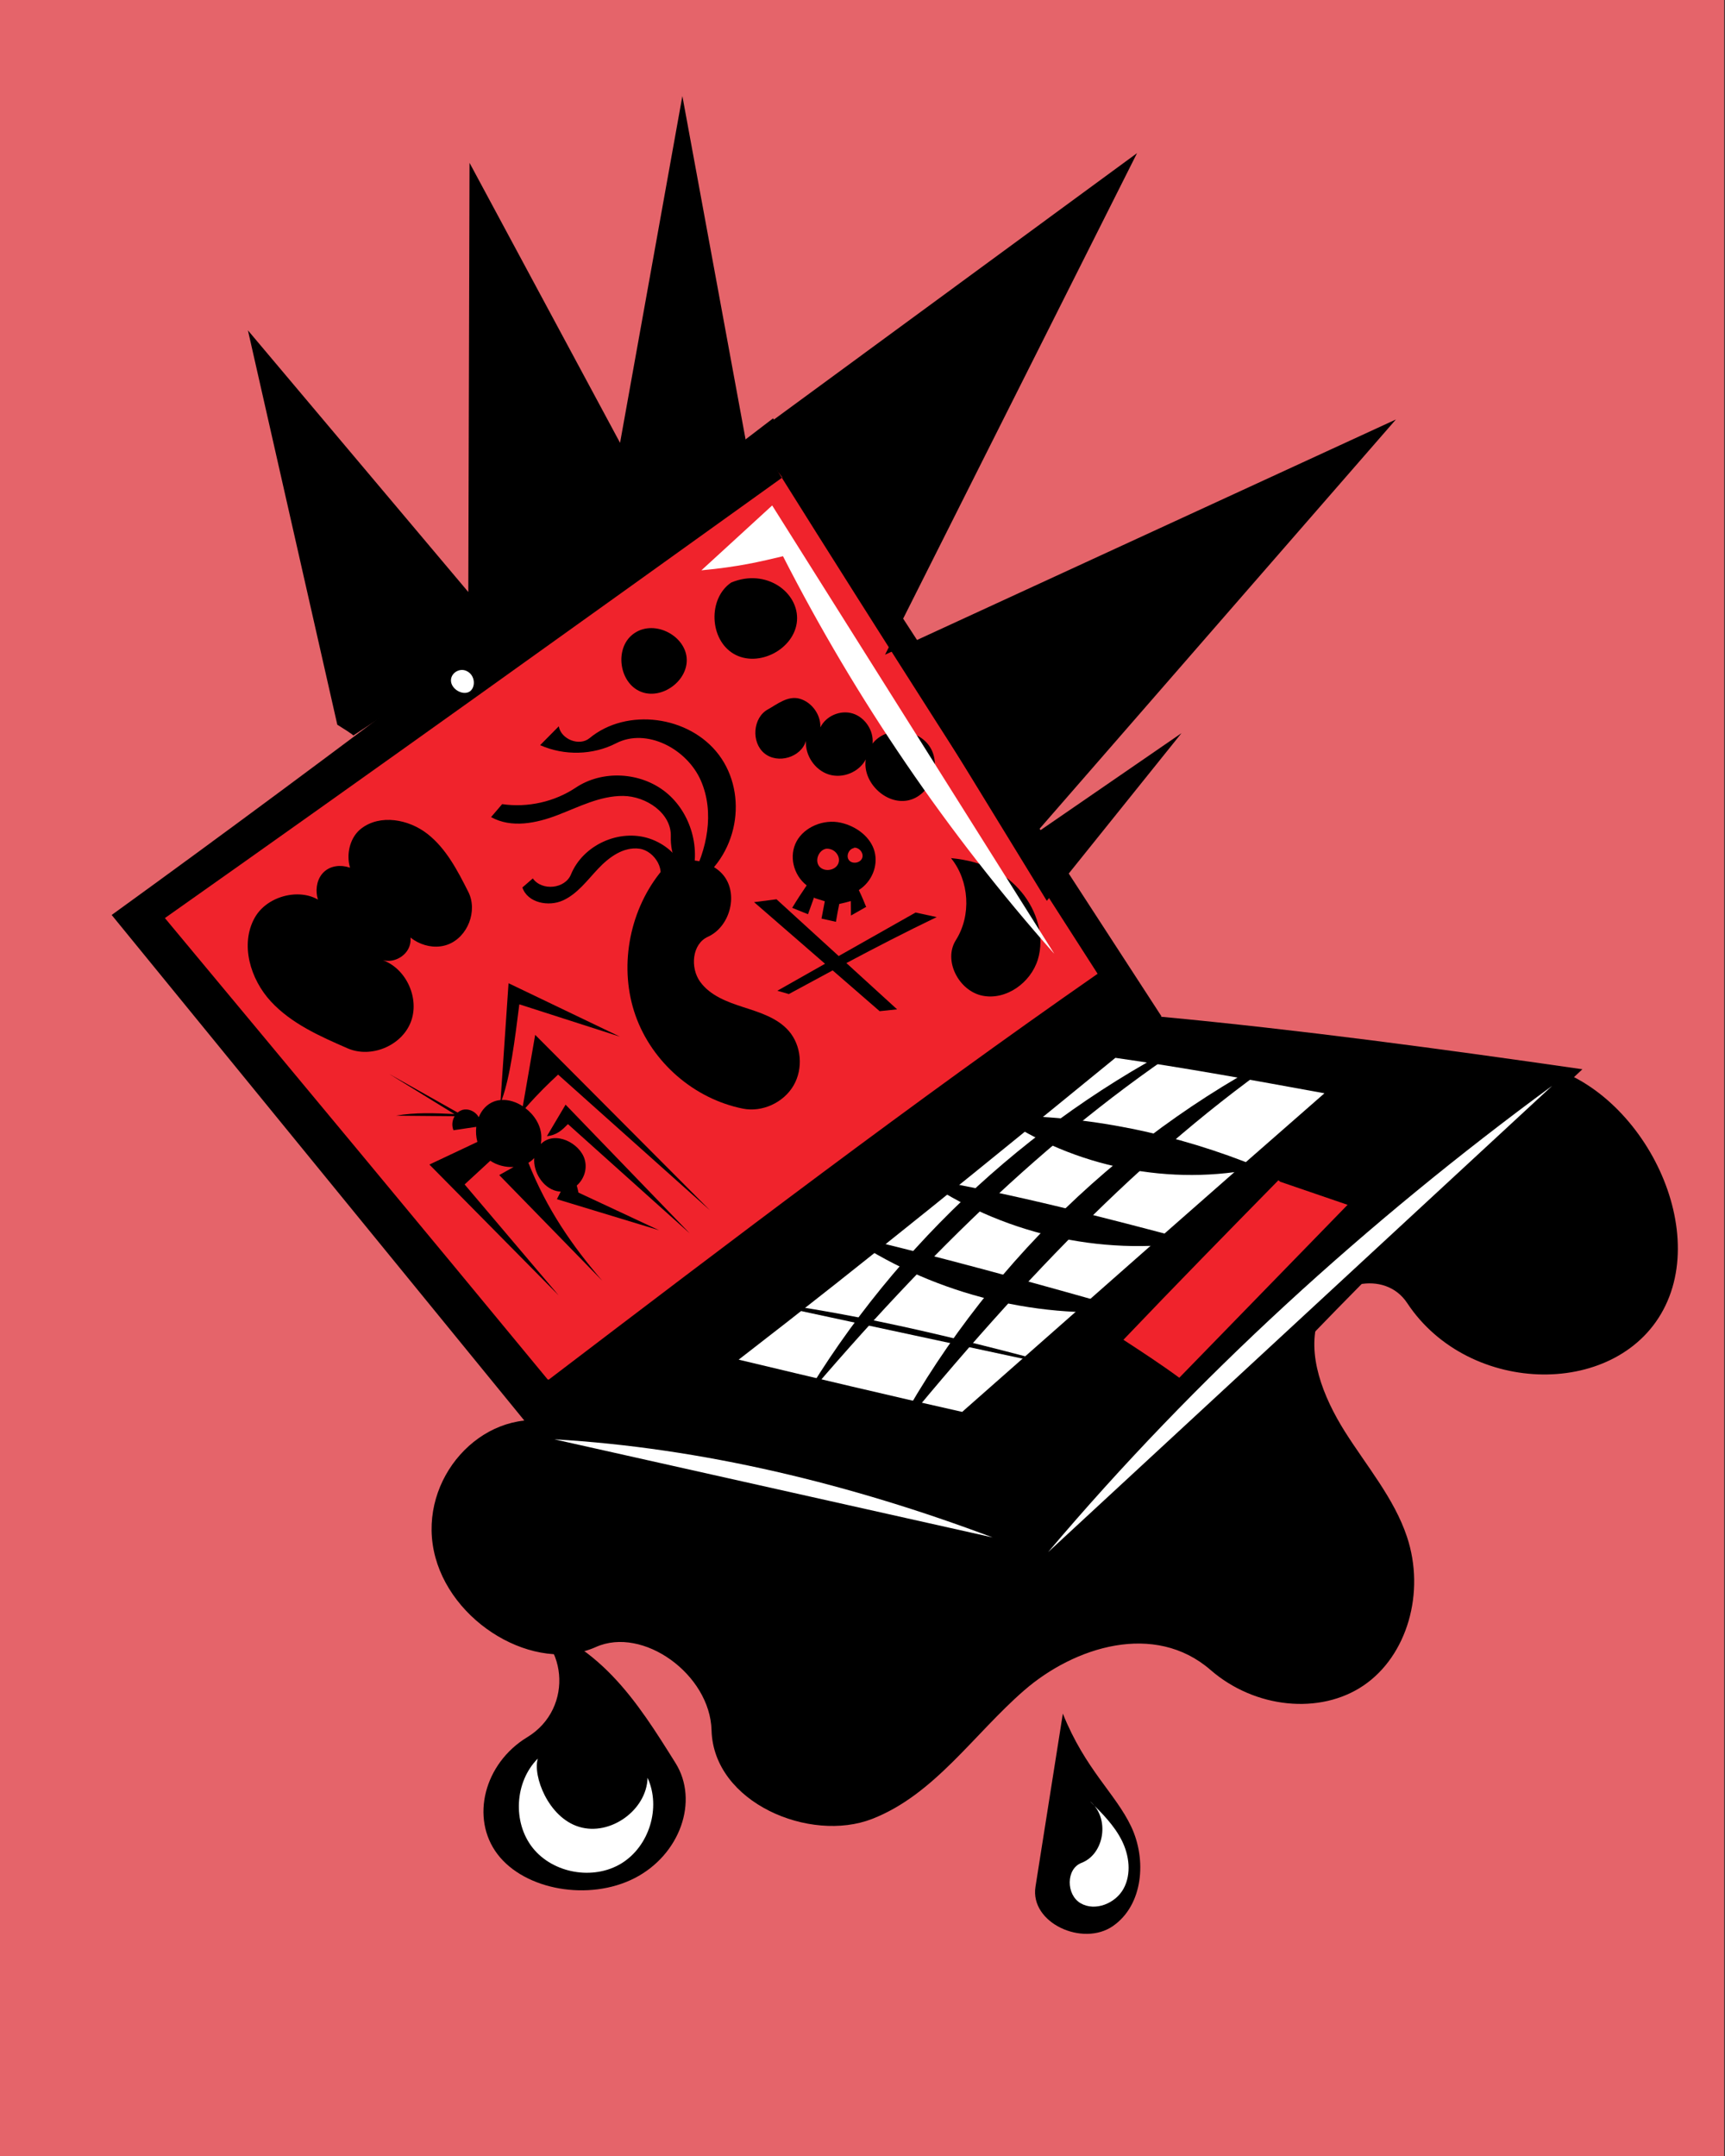
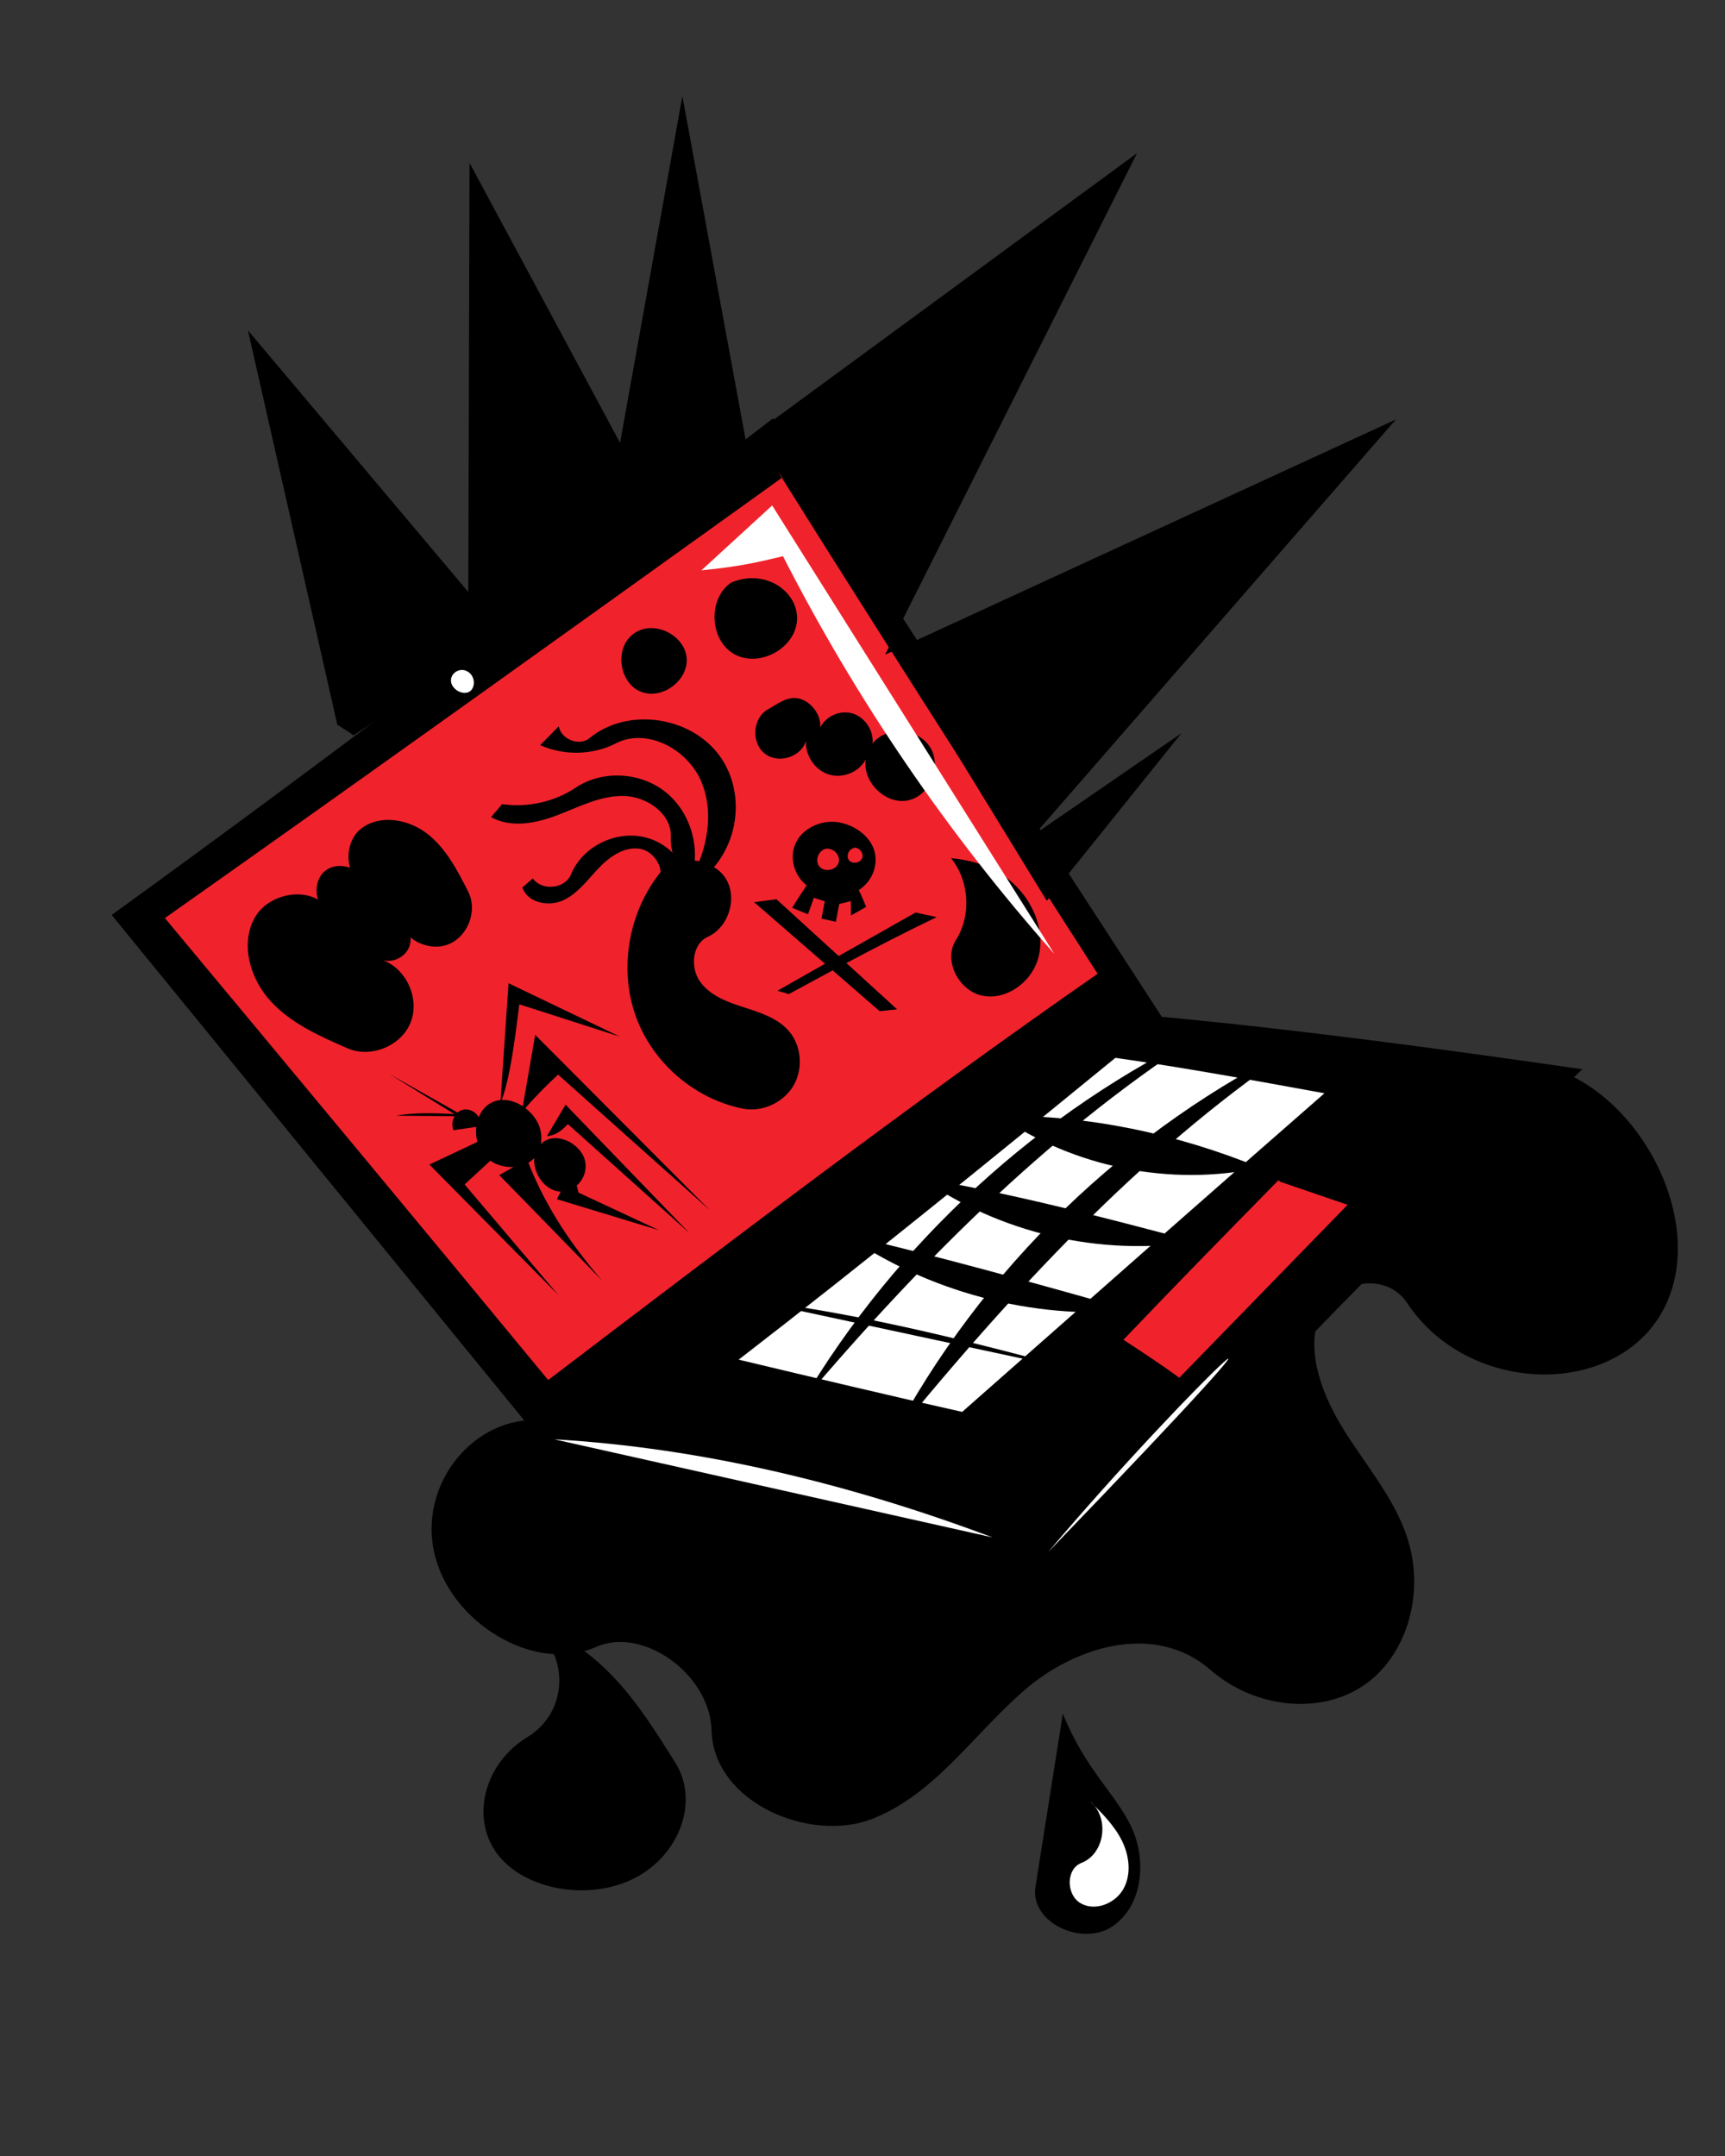
<svg xmlns="http://www.w3.org/2000/svg" version="1.1" id="Layer_1" x="0px" y="0px" width="1080px" height="1350px" viewBox="0 0 1080 1350" style="enable-background:new 0 0 1080 1350;" xml:space="preserve">
  <rect x="0" y="0" width="1080" height="1350" fill="#333333" stroke="none" />
  <style type="text/css"> .st0{fill:#E5646A;} .st1{fill:#FFFFFF;} .st2{fill:#F0232C;} </style>
-   <rect class="st0" width="1079.48" height="1350" />
  <g id="Layer_2">
    <path d="M343.91,889.99c-43.01-7.33-81.62,35.94-72.3,81.04c9.32,45.1,63.5,77.27,101.48,60.26c29.42-13.18,71.47,17.11,72.4,52.14 c1.21,45.37,61.64,70.69,100.59,55.48c38.96-15.2,63.56-53.01,95.08-80.42s81.76-43.24,116.78-12.8 c27.72,24.09,68.52,28.21,95.79,9.68c27.28-18.53,38.83-58.22,27.12-93.19c-8.06-24.08-25.23-44.17-38.86-65.81 c-13.63-21.64-24.2-48.44-16.52-70.9s41.45-30.9,55.55-9.55c38.9,58.9,133.64,59.82,161.7,1.57 c28.05-58.25-24.14-147.49-89.09-152.32C735.65,648.98,522.77,732.82,343.91,889.99z" />
  </g>
  <g>
    <path d="M333.76,895.01c120.08,25.95,240.15,51.9,360.23,77.85c19.97-22.36,40.16-44.52,60.55-66.49 c27.02-29.11,54.41-57.88,82.16-86.3c27.6-28.26,55.55-56.17,83.86-83.72c23.15-22.53,46.54-44.8,70.16-66.83 c-88.16-12.7-176.24-24.65-263.96-32.89c0.14-0.09,0.27-0.18,0.41-0.27c-81.05-124.8-162.11-249.6-243.16-374.4 C348.66,365.55,213.33,469.16,69.92,572.92c87.58,107.31,175.15,214.62,262.73,321.94l3.57-1.58 C336.53,893.25,336.84,893.23,333.76,895.01z" />
  </g>
  <path class="st1" d="M462.48,851.36c47.12,11.24,94.24,22.49,139.92,32.71c75.24-66.4,150.48-132.79,226.81-199.5 c-44.19-8.08-88.39-16.16-130.88-22.19C621.41,725.21,544.49,788.05,462.48,851.36z" />
  <path class="st2" d="M703.36,838.92c11.87,7.75,23.73,15.5,34.98,23.77c35.12-36.09,70.24-72.19,105.36-108.28 c-14.06-4.82-28.12-9.63-42.18-14.45c-0.27-0.2-0.53-0.4-1.12-0.93C768.55,771.49,736.7,803.95,703.36,838.92z" />
  <path class="st2" d="M103.24,574.86c80.08,96.24,160.16,192.48,239.79,289.06c-0.1-0.25-0.2-0.51,0.38,0.06 c114.47-87.17,228.94-174.34,343.79-254.24c-67.3-104.89-134.61-209.77-200.68-315.35c0.1,0.25,0.2,0.51,3.31,4.59 C362.52,390.35,235.22,481.72,103.24,574.86z" />
  <path class="st1" d="M291.93,420.06c-4.72-2.08-10.25,1.9-9.53,6.86c0.73,4.96,7.37,8.56,11.44,6.21 C297.9,430.77,297.87,422.69,291.93,420.06z" />
  <path d="M413.02,546.76c-19.58,24.88-25.51,59.79-15.12,89.15s36.72,52.18,67.25,58.28c11.99,2.39,25.37-3.7,31.64-14.42 c6.28-10.72,4.98-25.25-3.07-34.38c-7.09-8.04-17.95-11.4-28.18-14.7c-10.23-3.29-21.01-7.3-27.25-16.03s-5.05-23.57,4.89-28.08 c13.56-6.14,19.01-25.65,10.49-37.55C445.15,537.14,422.93,534.17,413.02,546.76z" />
  <g>
    <path d="M586.44,574.25c-3.19-0.69-6.38-1.38-13.21-2.86c-16.05,9.08-32.1,18.16-48.14,27.24c-12.98-11.85-25.96-23.69-38.94-35.54 c-3.59,0.46-7.18,0.91-14.04,1.8c14.81,12.86,29.62,25.72,44.43,38.58c-9.95,5.63-19.91,11.26-29.86,16.9 c2.4,0.69,4.8,1.38,7.2,2.07c9.12-4.95,18.25-9.89,27.44-14.82c9.8,8.51,19.61,17.02,29.41,25.54c3.64-0.38,7.29-0.76,10.93-1.15 c-10.58-9.66-21.16-19.32-31.75-28.98C548.24,593.28,566.92,583.63,586.44,574.25z" />
  </g>
  <path d="M526.38,515.14c-10.73-2.4-22.75,2.67-27.64,11.65s-2.16,21.02,6.31,27.6c-3.13,4.65-6.25,9.31-9.07,14.07 c3.3,1.33,6.6,2.67,9.9,4c1.27-3.53,2.53-7.05,3.8-10.58c0.06,0.13,0.13,0.26,0.49,0.5c2.08,0.66,4.15,1.31,6.23,1.97 c-0.69,3.61-1.38,7.23-2.07,10.84c3.01,0.68,6.02,1.35,9.03,2.03c0.67-3.84,1.33-7.68,2.09-11.21c2.43-0.54,4.86-1.08,7.25-1.8 c0.03,3.02,0.06,6.04,0.09,9.06c3.09-1.76,6.18-3.53,9.27-5.29c0.1,0.04,0.2,0.07,0.31,0.11c-1.33-3.28-2.66-6.57-4.69-10.77 c8.14-5.17,12.24-15.16,9.87-24.11C545.18,524.29,536.42,517.39,526.38,515.14z" />
  <path class="st2" d="M517.29,531.41c-4.69,0.85-7.28,7.25-4.44,10.96s9.76,2.93,11.84-1.32S523.01,531.11,517.29,531.41z" />
  <path class="st2" d="M534.67,531.02c-3.3,0.52-5.15,5.05-3.12,7.61c2.03,2.56,6.91,1.84,8.2-1.21s-1.68-6.87-5.01-6.64 C534.69,530.92,534.65,531.06,534.67,531.02z" />
  <path d="M433.33,554.81c-8.67-7.77-13.71-19.51-13.34-31.08c0.46-14.51-15.43-25.2-29.83-25.34c-14.39-0.14-27.62,6.82-40.98,11.96 s-29.03,8.38-41.73,1.28c2.31-2.7,4.63-5.4,6.94-8.11c16.05,2.32,32.78-1.44,46.15-10.37c16.6-11.09,40.49-9.85,56.33,2.93 c15.84,12.78,22.41,36.11,15.48,55.01c10.39-18.78,15.18-42.31,6.45-62.31s-34.05-33.17-53.04-23.39 c-14.5,7.47-32.47,7.92-47.59,1.2c3.89-3.93,7.78-7.86,11.67-11.8c1.45,8.23,12.94,12.65,19.26,7.42 c23.23-19.26,62.52-14.18,81.01,10.49C468.61,497.36,462.62,536.67,433.33,554.81z" />
  <path d="M410.92,553.41c7.05-7.02-0.7-20.68-10.64-22c-9.93-1.32-18.99,5.32-25.81,12.56c-6.82,7.24-12.94,15.7-21.98,19.83 c-9.04,4.13-22.24,1.53-25.43-8.1c2.17-1.89,4.35-3.78,6.52-5.66c5.77,8.05,20.2,6.54,23.89-2.49c7.56-18.48,30.27-28.81,49.3-22.42 S438.37,553.7,410.92,553.41z" />
  <g id="Layer_3">
    <g>
      <path d="M327.32,692.69c-4.06-2.65-8.72-4.16-13.17-3.95c5.32-14.69,8.16-37.28,10.99-59.87c20.99,6.75,41.98,13.5,62.97,20.24 c-23.24-11.15-46.48-22.3-69.72-33.45c-1.66,24.38-3.32,48.76-4.98,73.14c-1.42,0.13-2.81,0.42-4.16,0.93 c-4.48,1.69-7.71,5.35-9.52,9.83c-1.57-2.97-5.25-5.17-8.8-4.85c-1.68,0.15-3.17,0.87-4.4,1.93c-14.3-8.06-28.6-16.12-42.91-24.19 c13.62,8.37,27.24,16.75,40.86,25.12c-12.21-0.56-24.41-1.13-36.55,1.03c12.23,0.11,24.47,0.21,36.7,0.32 c-1.5,2.53-1.94,5.81-0.72,8.79c4.76-0.71,9.52-1.41,14.28-2.12c-0.36,3.11-0.15,6.34,0.7,9.43 c-10.02,4.73-20.03,9.45-30.05,14.18c26.98,27.32,53.97,54.63,80.95,81.95c-19.63-23.17-39.27-46.34-58.9-69.5 c5.36-4.95,10.72-9.9,16.08-14.84c4.08,2.79,9.43,4.19,14.6,3.92c-3,1.68-6.01,3.37-9.01,5.05c21.5,22.05,43,44.1,64.49,66.15 c-18.42-21.39-34.7-44.69-46.23-73.85c1.35-0.79,2.58-1.77,3.66-2.94c-0.74,8.56,5.37,18.66,13.98,20.65 c0.88,0.2,1.75,0.31,2.61,0.33c-0.8,1.59-1.6,3.18-2.39,4.76c21.32,6.48,42.64,12.97,63.96,19.45 c-16.82-7.86-33.65-15.72-50.47-23.58c-0.32-1.5-0.67-3.02-1.06-4.41c4.38-3.88,6.77-10.2,4.93-16.42 c-2.99-10.12-18.58-18.32-27.41-9.59c0.25-1.51,0.35-3.15,0.28-4.92c-0.27-6.89-4.41-13.33-10-17.57 c8.64-9.83,14.58-15.41,20.51-20.97c31.71,28.35,63.43,56.69,95.14,85.04c-36.5-36.64-72.99-73.28-109.49-109.93 C332.5,662.87,329.91,677.78,327.32,692.69z" />
      <path d="M342.41,711.41c6.32-0.6,9.74-4.07,13.16-7.54c25.43,22.81,50.85,45.62,76.28,68.44c-25.92-26.87-51.83-53.75-77.75-80.62 C350.2,698.27,346.3,704.84,342.41,711.41z" />
    </g>
  </g>
  <g id="Layer_4">
    <path d="M480.74,444.21c-9.37,5.13-10.6,20.54-2.19,27.47c8.41,6.93,23.04,2.55,26.07-7.8c-0.67,9.1,5.63,18.37,14.33,21.08 c8.7,2.7,18.86-1.45,23.1-9.44c-2.2,14.06,12.28,28.31,26.13,25.72c13.85-2.59,21.73-21.03,14.21-33.26 c-7.52-12.24-27.53-13.55-36.1-2.37c0.85-8.05-4.66-16.43-12.38-18.83c-7.72-2.4-16.75,1.46-20.29,8.67 c0.33-7.86-5.28-15.69-12.81-17.9C493.28,435.33,486.41,441.1,480.74,444.21z" />
  </g>
  <g id="Layer_5">
    <path d="M206.25,570.31c-9.87-16.2-37.63-12.14-46.82,4.42s-2.76,38.31,10.09,52.26s30.77,21.89,48.15,29.45 c14.54,6.32,33.53-1.48,39.41-16.19c5.88-14.71-2.47-33.51-17.34-39.02c6.62,1.8,14.27-2.18,16.59-8.63 c2.32-6.45-1.03-14.42-7.26-17.28c3.46,12.81,19.08,20.79,31.45,16.06s18.67-21.08,12.68-32.93 c-6.73-13.32-13.82-27.09-25.57-36.29c-11.74-9.21-29.56-12.46-41.39-3.41c-11.83,9.05-10.63,31.76,3.64,36.1 c-2.15-11.38-18.61-16.79-27.05-8.89S198.71,570.65,206.25,570.31z" />
    <path d="M457.78,364.77c-14.65,9.99-13.69,35.74,1.66,44.68c15.36,8.93,38.14-3,39.54-20.71 C500.37,371.04,479.74,355.59,457.78,364.77z" />
    <path d="M595.41,537.32c11.53,14.23,12.82,35.9,3.04,51.36c-8.08,12.76,1.88,31.84,16.7,34.8c14.82,2.96,30.16-8.16,34.61-22.6 c4.45-14.44-0.58-30.68-10.25-42.32S616.1,539.33,595.41,537.32z" />
    <path d="M396.04,397.31c-11.29,8.97-8.42,30.03,4.88,35.69s30.39-6.9,28.97-21.28S408.57,387.35,396.04,397.31z" />
  </g>
  <g id="Layer_6">
    <path d="M501.86,878.21c59.41-100.48,149.17-182.66,254.44-232.96C662.63,704.69,581.68,784.07,501.86,878.21z" />
    <path d="M557.62,902.05c56.56-107.51,148.21-196.09,257.53-248.91C722.88,714.84,643.91,796.32,557.62,902.05z" />
    <path d="M468.33,813.8c70.23,15.09,140.45,30.17,210.68,45.26C611.42,841.09,543.83,823.12,468.33,813.8z" />
    <path d="M528.95,772.91c52.23,36.09,117.17,53.31,180.32,47.83C649.46,803.9,589.65,787.05,528.95,772.91z" />
    <path d="M576.74,737.61c49.27,34.63,112.14,49.24,171.53,39.85C691.92,762.55,635.58,747.64,576.74,737.61z" />
    <path d="M625.58,698.66c47.01,32.44,107.54,44.5,163.29,32.54C736.93,709.88,681.09,698.17,625.58,698.66z" />
  </g>
  <g id="Layer_7">
    <path d="M211.18,453.78c-18.65-82.31-37.31-164.62-55.96-246.93c45.99,54.62,91.99,109.23,137.98,163.85 c0.26-89.58,0.51-179.15,0.77-268.73c31.41,58.44,62.83,116.88,94.24,175.32c13-72.38,26.01-144.76,39.01-217.14 c13.22,71.84,26.44,143.68,39.67,215.52c81.67-59.93,163.33-119.86,245-179.79C659.3,200.57,606.71,305.26,554.11,409.95 c106.62-49.1,213.24-98.2,319.85-147.29c-75.29,86.49-150.58,172.99-225.88,259.48c30.54-21.02,61.09-42.04,91.63-63.06 c-28.11,35-56.21,70-84.32,105c-57.44-93.81-114.87-187.63-172.31-281.44c-86.94,59.96-173.88,119.91-262.08,178.06 C221.49,460.61,221.95,460.53,211.18,453.78z" />
  </g>
  <g id="Layer_8">
    <path d="M323.38,1014.05c32.36,11.47,36.41,55.69,6.74,73.7c-27.04,16.41-35.76,50.77-18.62,73.3 c17.15,22.53,57.37,29.54,85.81,14.97s40.45-48.36,25.62-72.08C398.81,1065.37,374.7,1026.8,323.38,1014.05z" />
    <path d="M665.43,1073.01c-5.71,36.13-11.42,72.26-17.13,108.4c-3.58,22.67,29.6,37.75,48.52,24.59 c18.92-13.16,21.22-41.56,11.38-62.3C698.36,1122.96,679.54,1108.09,665.43,1073.01z" />
  </g>
  <g id="Layer_9">
    <path class="st1" d="M347.09,901.25c91.45,20.47,182.89,40.95,274.34,61.42C532.61,929.28,439.69,906.62,347.09,901.25z" />
-     <path class="st1" d="M656.17,971.92c105.21-97.34,210.41-194.69,315.62-292.03C855.66,765.2,748.53,862.63,656.17,971.92z" />
+     <path class="st1" d="M656.17,971.92C855.66,765.2,748.53,862.63,656.17,971.92z" />
    <path class="st1" d="M439.14,357.11c14.77-13.54,29.54-27.08,44.31-40.61c58.87,93.57,117.74,187.15,176.61,280.72 c-66.88-75.4-124.1-159.27-169.84-248.95C476.23,351.63,462.24,354.98,439.14,357.11z" />
    <path class="st1" d="M682.46,1127.92c7.48,7.41,15.08,15,19.82,24.39c4.74,9.38,6.21,21.04,1.17,30.29 c-5.04,9.24-17.77,14.44-26.89,9.14c-9.12-5.29-9.28-21.51,0.58-25.3C691.56,1160.9,695.03,1138.36,682.46,1127.92z" />
-     <path class="st1" d="M336.73,1101.13c-14.48,14.51-15.93,39.95-3.2,55.95c12.73,16,37.96,20.43,55.47,9.74 c17.52-10.69,24.98-35.07,16.43-53.63c-0.53,20.23-23.38,36.62-42.83,30.72C343.14,1138.03,333.41,1111.77,336.73,1101.13z" />
  </g>
</svg>